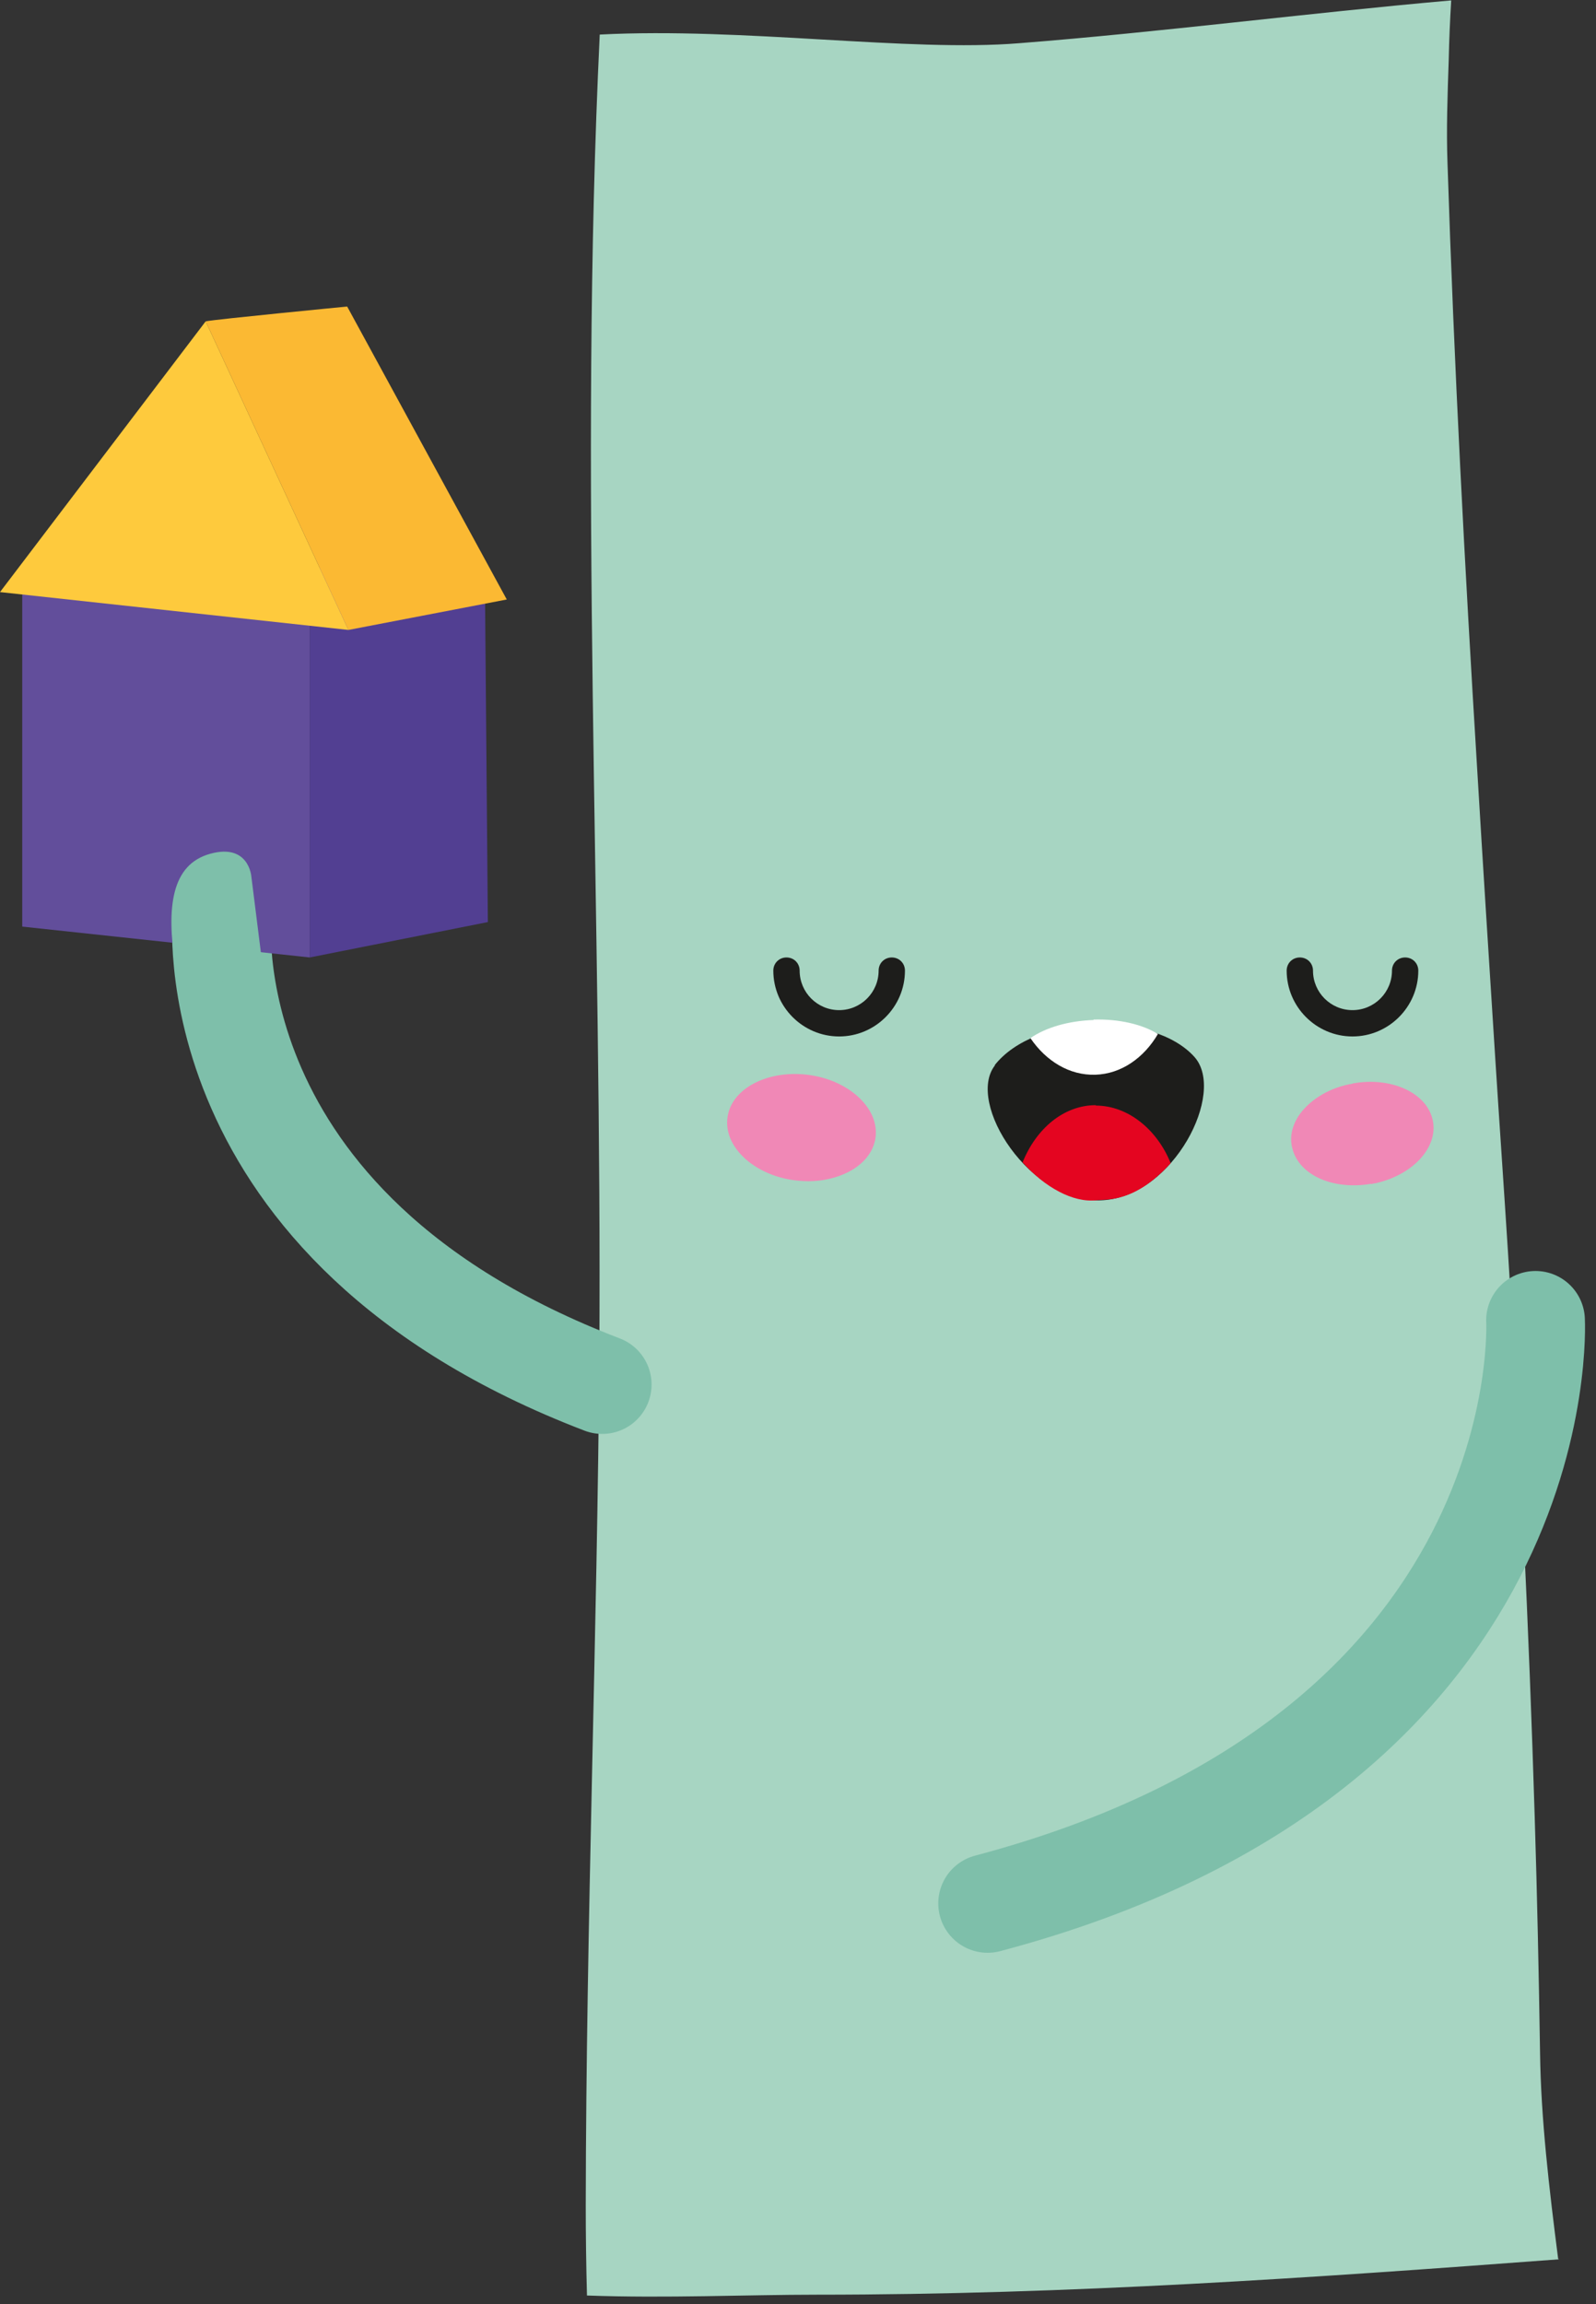
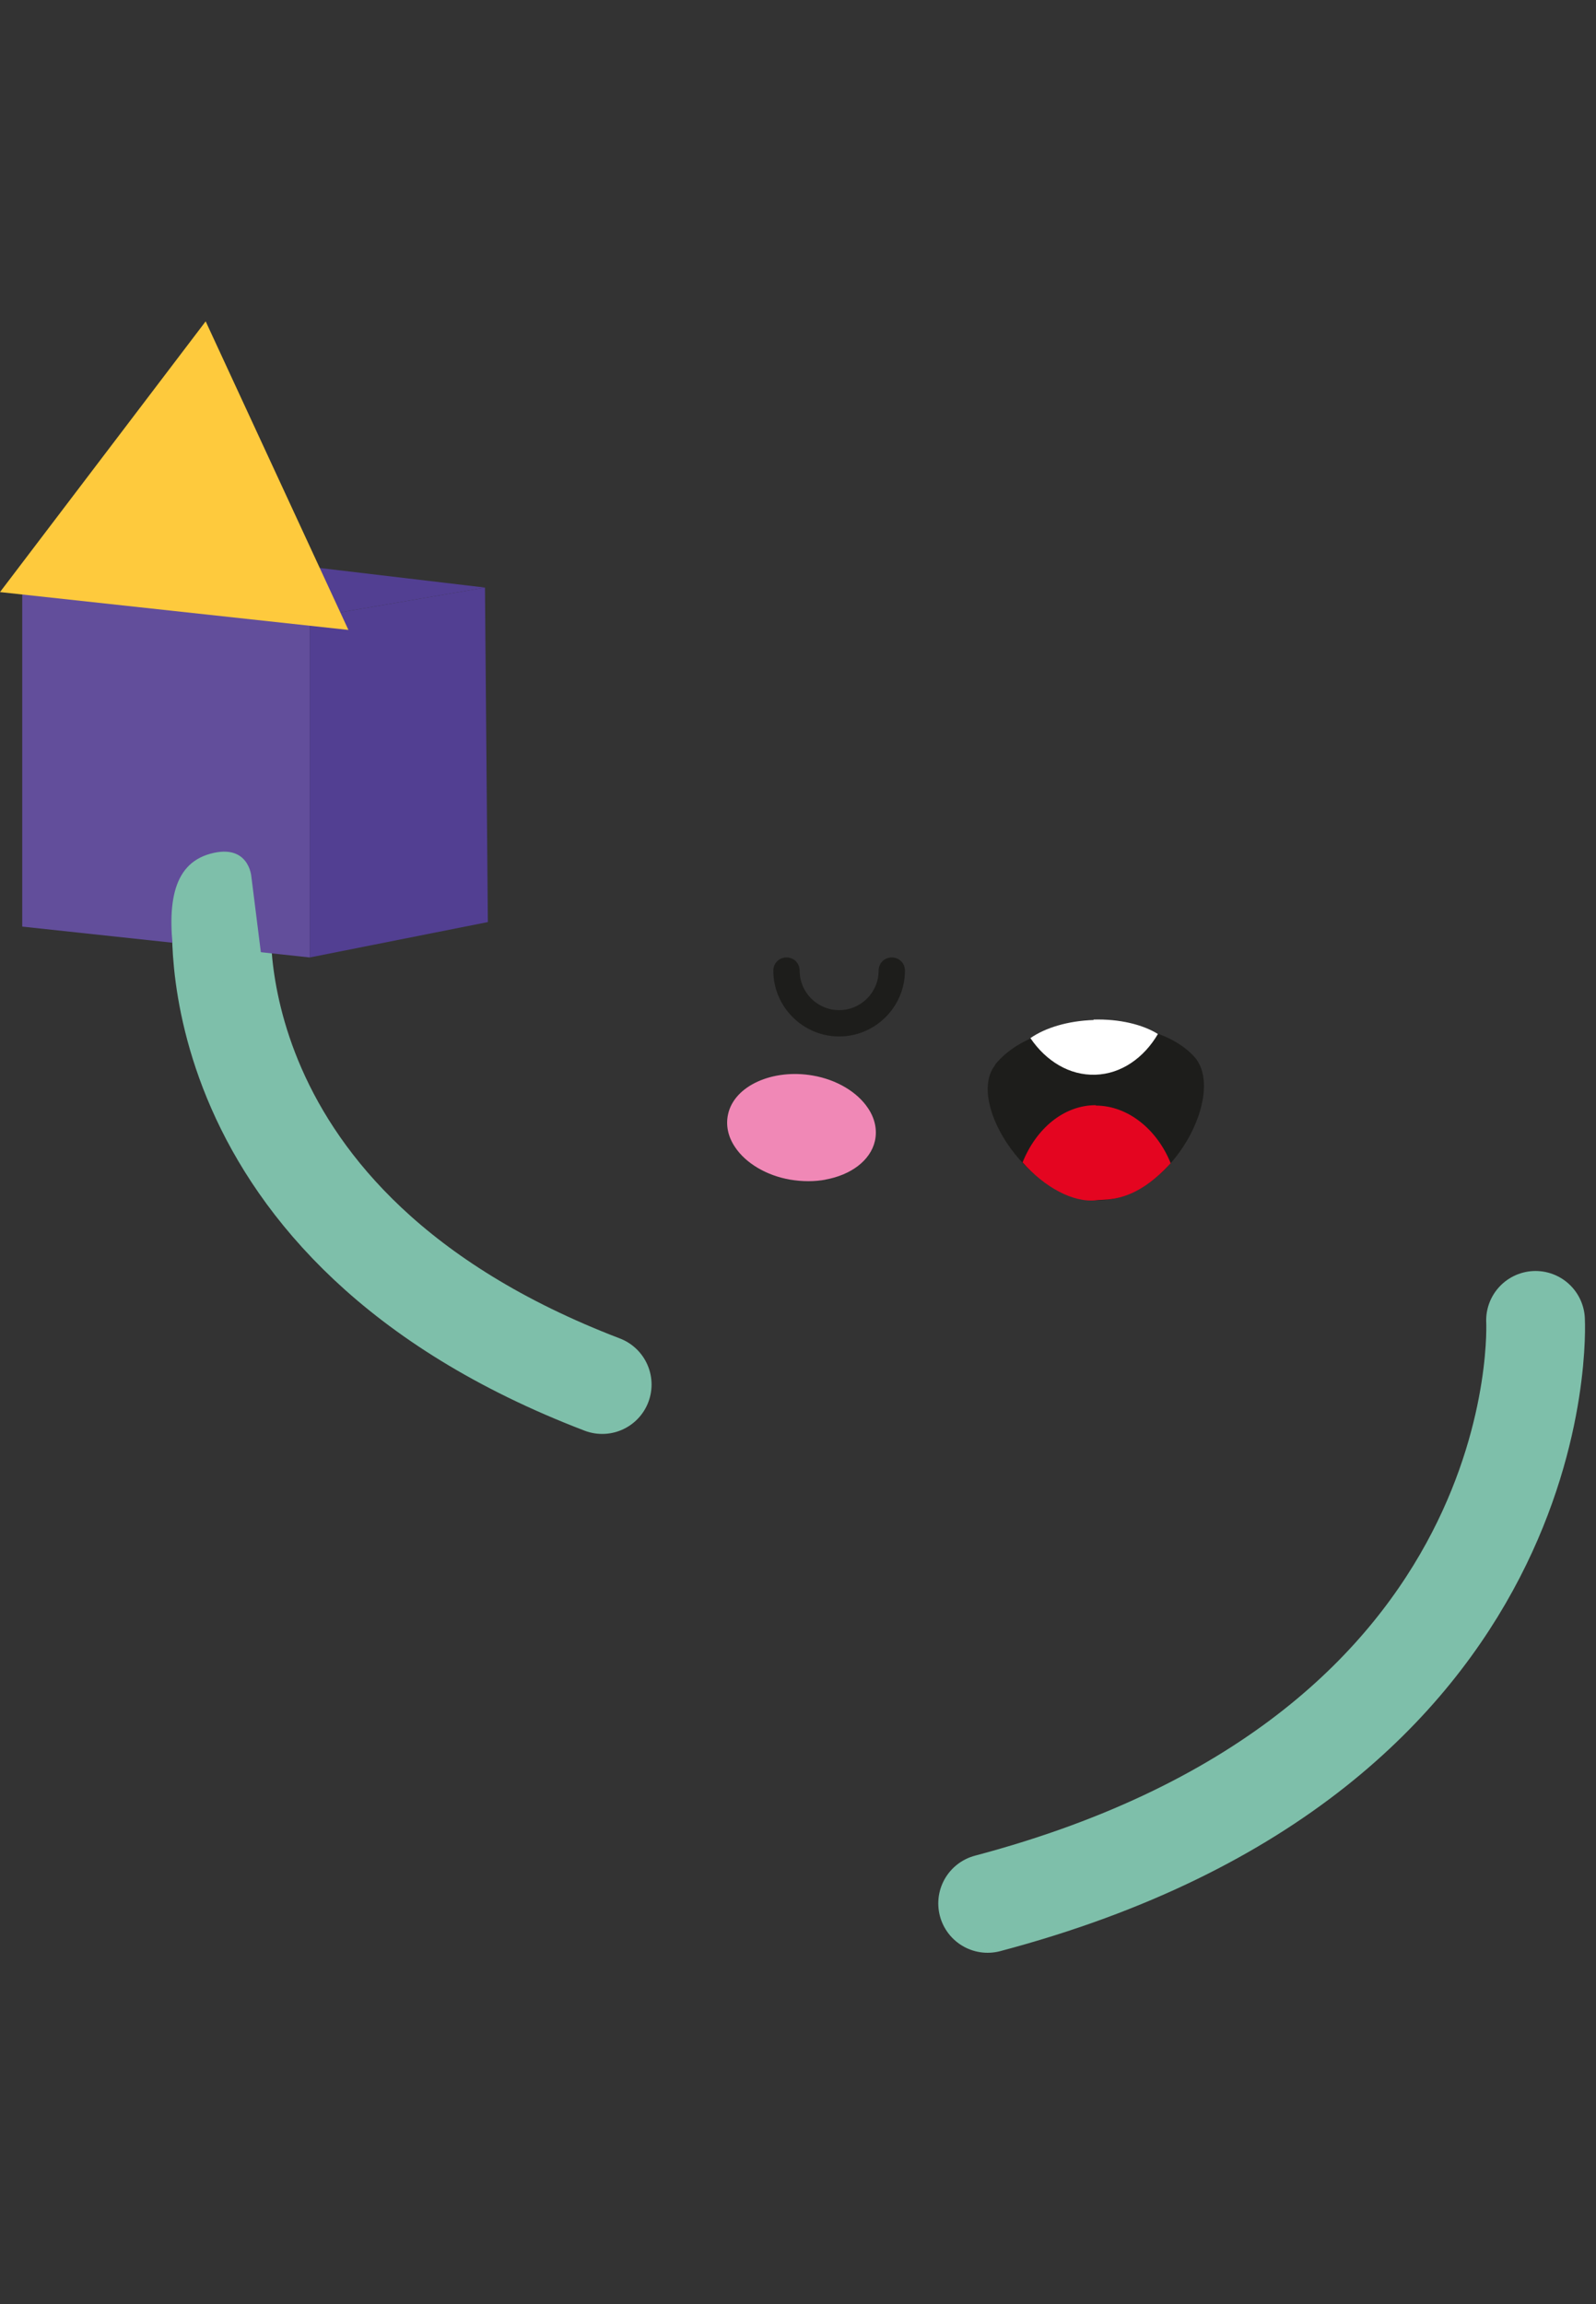
<svg xmlns="http://www.w3.org/2000/svg" width="97" height="140" viewBox="0 0 97 140" fill="none">
  <rect x="0" y="0" width="97" height="140" fill="#333333" stroke="none" />
  <g clip-path="url(#clip0_99_1327)">
-     <path d="M94.7 137.25C94.15 132.95 93.65 128.7 93.6 124.75C93.525 119.975 93.425 115.175 93.275 110.4C92.925 98.95 92.375 87.475 91.65 76.075C91.4 72.125 91.125 68.2 90.875 64.275C90.5 58.4 90.125 52.525 89.775 46.675C89.025 34.45 88.375 22.2 87.975 9.925C87.9 7.9 87.975 5.775 88.05 3.6C88.075 2.425 88.125 1.25 88.2 0.025C79.4 0.8 70.575 1.95 61.95 2.625C55.225 3.175 45.175 1.65 36.45 2.1C35.175 28.75 36.6 55.7 36.425 82.3C36.3 99.525 35.625 116.75 35.6 134C35.6 135.825 35.625 137.65 35.675 139.475C40.5 139.65 45.35 139.425 49.65 139.425C64.975 139.425 79.75 138.4 94.75 137.275" fill="#A7D5C2" />
    <path d="M51 62.975C48.8 62.975 47 61.175 47 58.975C47 58.525 47.35 58.175 47.8 58.175C48.25 58.175 48.6 58.525 48.6 58.975C48.6 60.3 49.675 61.375 51 61.375C52.325 61.375 53.4 60.3 53.4 58.975C53.4 58.525 53.75 58.175 54.2 58.175C54.65 58.175 55 58.525 55 58.975C55 61.175 53.2 62.975 51 62.975Z" fill="#1D1D1B" />
-     <path d="M82.2 62.975C80 62.975 78.2 61.175 78.2 58.975C78.2 58.525 78.55 58.175 79 58.175C79.45 58.175 79.8 58.525 79.8 58.975C79.8 60.3 80.875 61.375 82.2 61.375C83.525 61.375 84.6 60.3 84.6 58.975C84.6 58.525 84.95 58.175 85.4 58.175C85.85 58.175 86.2 58.525 86.2 58.975C86.2 61.175 84.4 62.975 82.2 62.975Z" fill="#1D1D1B" />
    <path d="M60.475 64.725C58.675 67 62.625 73.2 67.025 72.925C71.325 72.675 74.525 66.4 72.6 64.225C70.1 61.425 62.925 61.575 60.45 64.725" fill="#1D1D1B" />
    <path d="M66.475 61.975C64.9 62.025 63.525 62.45 62.625 63.075C63.575 64.475 65 65.35 66.575 65.3C68.15 65.25 69.525 64.275 70.375 62.825C69.45 62.25 68.025 61.9 66.45 61.95" fill="white" />
    <path d="M66.6 67.15C64.65 67.15 62.975 68.575 62.15 70.625C63.475 72.125 65.225 73.1 66.65 72.925C67.275 72.85 68.95 73.1 71.15 70.675C70.325 68.625 68.55 67.175 66.6 67.175" fill="#E40520" />
-     <path d="M83.35 71.925C81.05 72.325 78.975 71.425 78.55 69.8C78.375 69.15 78.5 68.5 78.875 67.875C79.475 66.925 80.65 66.15 82.025 65.875C82.1 65.875 82.175 65.85 82.25 65.825C84.5 65.425 86.625 66.35 87.05 67.95C87.225 68.6 87.1 69.25 86.725 69.875C86.125 70.85 84.95 71.6 83.575 71.9C83.5 71.9 83.425 71.925 83.325 71.95" fill="#F088B6" />
    <path d="M50.175 71.675C49.5 71.8 48.775 71.8 48.025 71.675C46.575 71.425 45.325 70.675 44.675 69.7C44.25 69.075 44.1 68.375 44.25 67.7C44.625 65.975 46.95 64.925 49.4 65.35C50.85 65.6 52.1 66.35 52.75 67.325C53.175 67.95 53.325 68.65 53.175 69.325C52.9 70.525 51.7 71.4 50.15 71.675" fill="#F088B6" />
    <path d="M93.325 80.225C93.325 80.225 94.75 106.45 60.025 115.65" stroke="#7EBFAA" stroke-width="6" stroke-miterlimit="10" stroke-linecap="round" />
    <path d="M13.5 55.4C13.5 55.4 11.375 74.475 36.6 84.125" stroke="#7EBFAA" stroke-width="6" stroke-miterlimit="10" stroke-linecap="round" />
    <path d="M1.35 35.7V56.3L18.825 58.175V37.55L1.35 35.7Z" fill="#624E9B" />
    <path d="M18.825 37.525L29.475 35.7L29.65 56.025L18.825 58.175V37.525Z" fill="#523F92" />
    <path d="M1.35 35.7L12.575 33.7L29.475 35.7L18.825 37.525L1.35 35.7Z" fill="#523F92" />
    <path d="M0 35.975L21.175 38.275L12.5 19.525L0 35.975Z" fill="#FECA3D" />
-     <path d="M12.5 19.525C13.1 19.4 21.1 18.625 21.1 18.625L30.8 36.425L21.175 38.275L12.5 19.525Z" fill="#FBB933" />
    <path d="M15.875 58.025L15.275 53.25C15.275 53.25 15.125 51.225 12.775 51.875C10.425 52.525 10.1 55.1 10.65 58.65C11.2 62.2 15.875 58 15.875 58V58.025Z" fill="#7EBFAA" />
  </g>
  <defs>
    <clipPath id="clip0_99_1327">
      <rect width="96.35" height="139.525" fill="white" />
    </clipPath>
  </defs>
</svg>